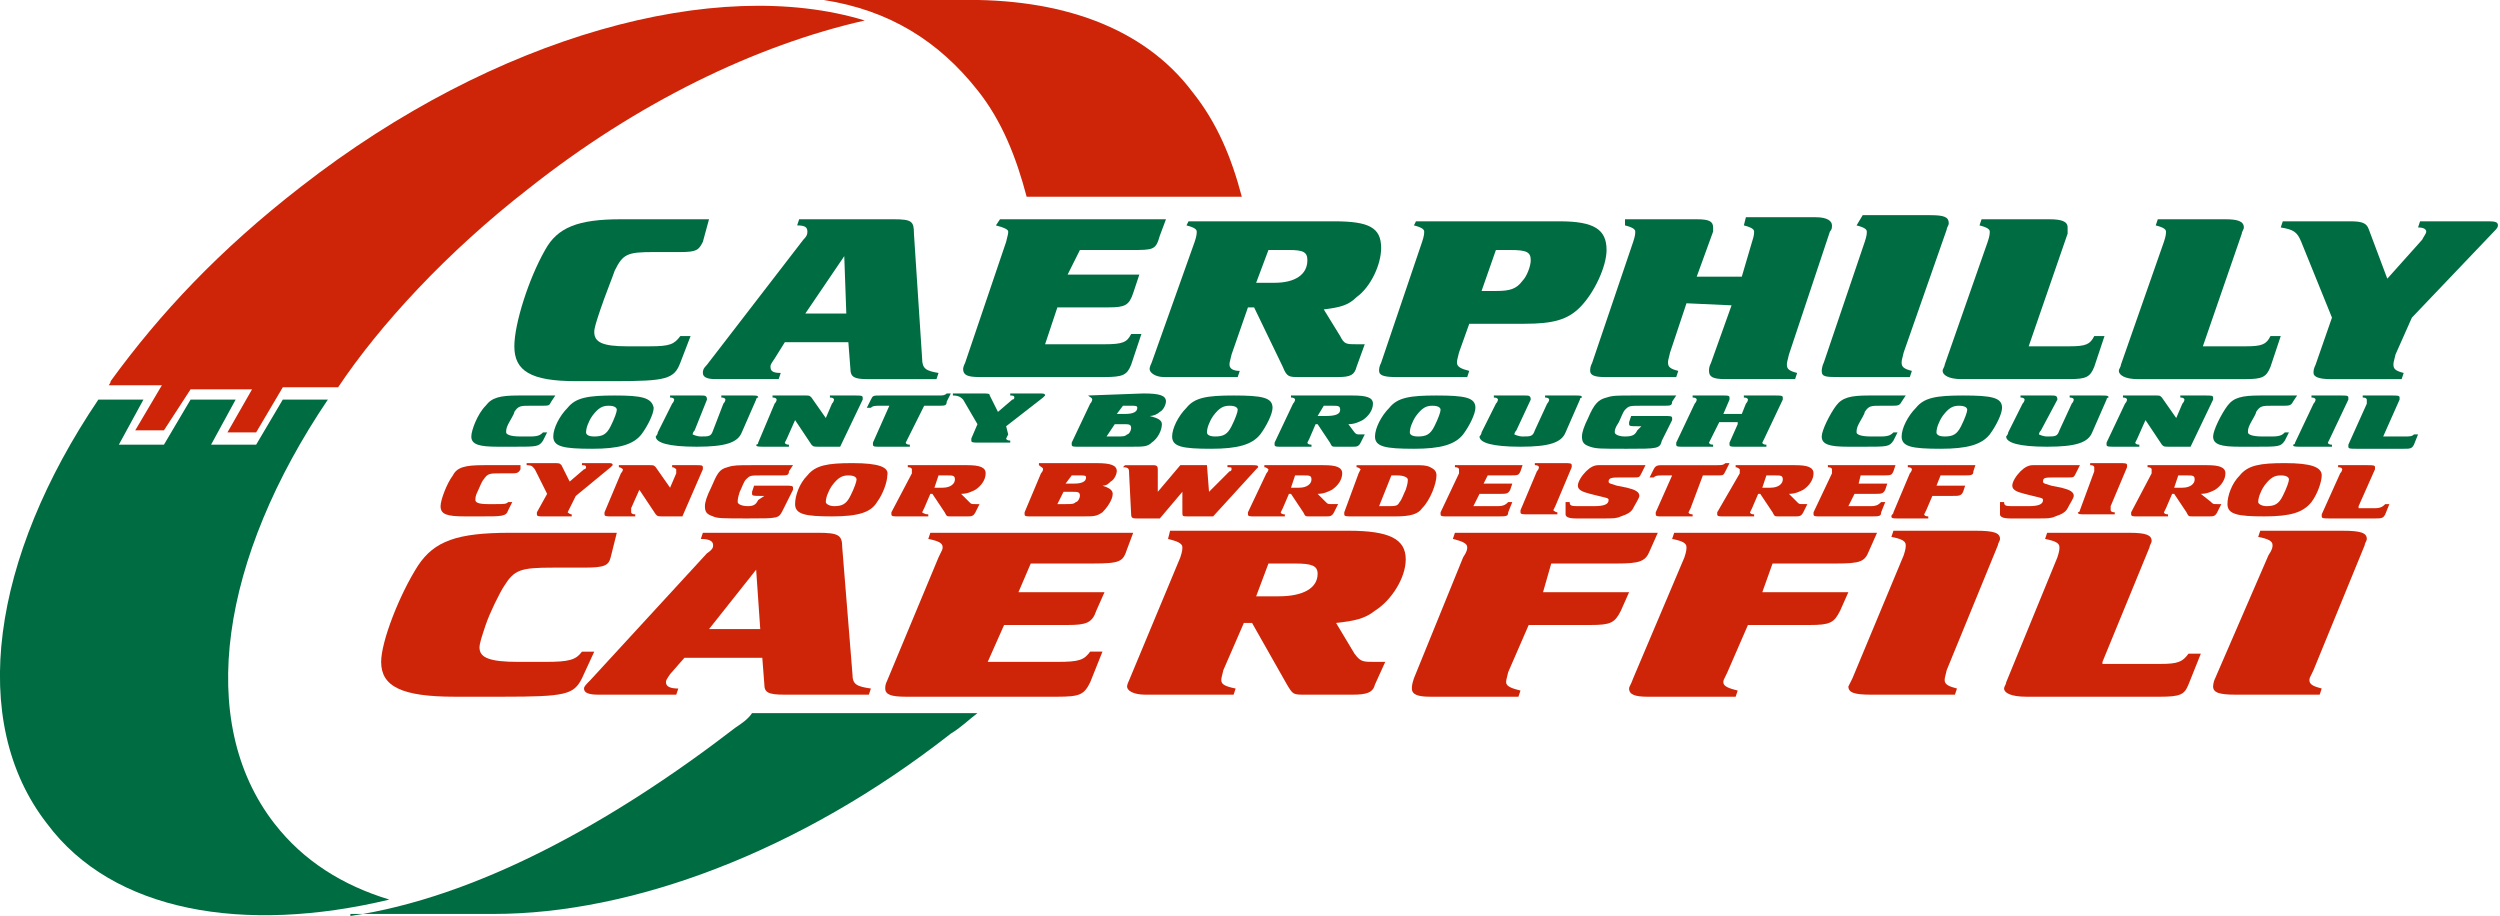
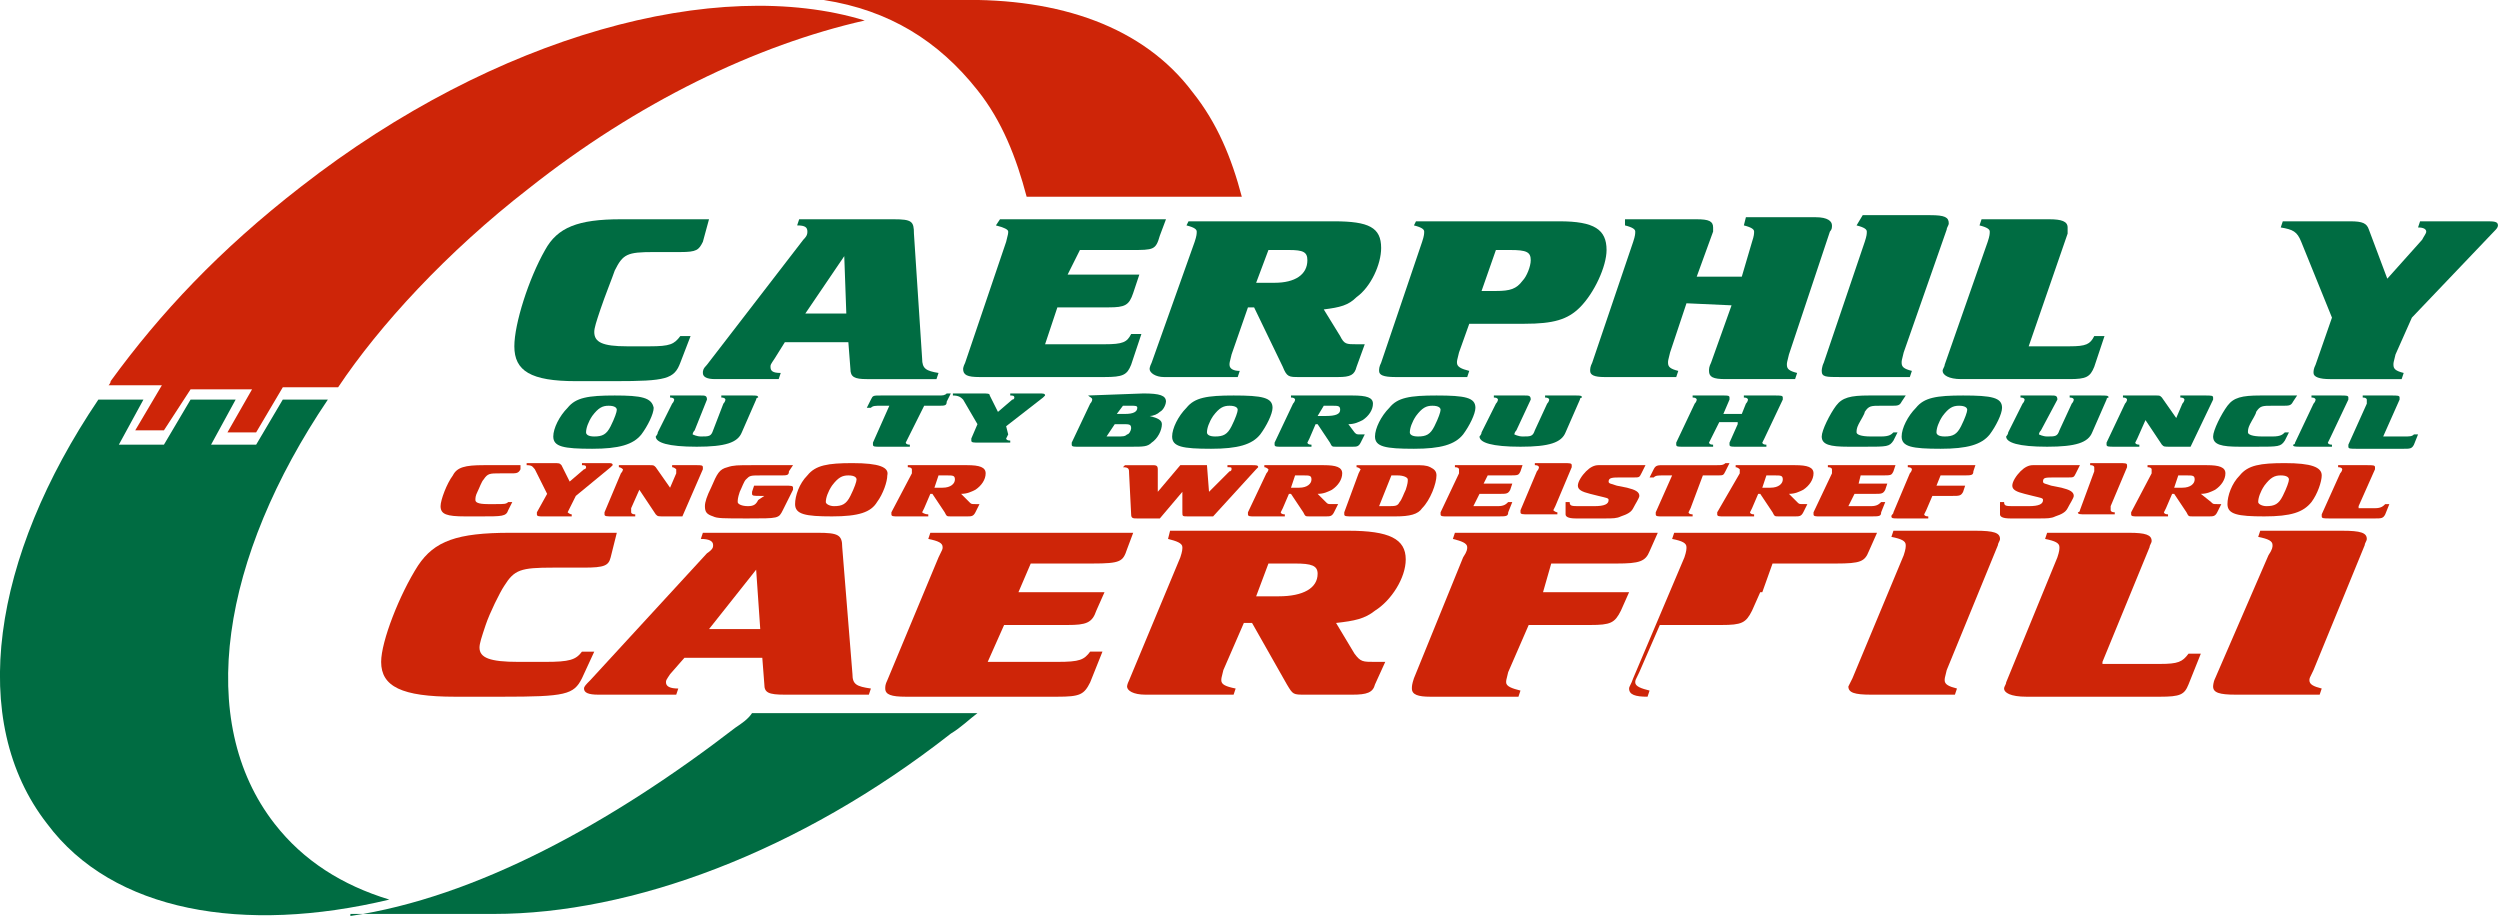
<svg xmlns="http://www.w3.org/2000/svg" version="1.1" id="Layer_1" x="0px" y="0px" viewBox="0 0 122 44.7" style="enable-background:new 0 0 122 44.7;" xml:space="preserve">
  <style type="text/css">
	.st0{fill:#CE2508;}
	.st1{fill:#006C42;}
</style>
  <path class="st0" d="M6.6,21l1.3-2.2H5.3c0,0,0.1-0.1,0.1-0.2c2.4-3.3,5.3-6.4,9.3-9.5C24.2,1.7,35-1.2,42.2,1  c-5.3,1.2-11.1,4-16.4,8.2c-4,3.1-7.3,6.7-9.3,9.7h-2.7l-1.3,2.2h-1.4l1.2-2.1h-3L8,21H6.6" />
  <path class="st1" d="M4.8,19.5H7l-1.2,2.2H8l1.3-2.2h2.2l-1.2,2.2h2.2l1.3-2.2H16c-5.2,7.7-6.5,15.7-2.6,20.7c1.4,1.8,3.3,3,5.6,3.7  c-7.1,1.7-13.5,0.6-16.7-3.7C-1.6,35.2-0.4,27.2,4.8,19.5" />
-   <path class="st1" d="M27.1,19.3h-1.8c-0.9,0-1.3,0.1-1.6,0.5C23.3,20.2,23,21,23,21.3c0,0.4,0.4,0.5,1.3,0.5c0.4,0,0.6,0,0.8,0  c1.1,0,1.2,0,1.4-0.3l0.2-0.4h-0.2c-0.1,0.1-0.2,0.2-0.6,0.2h-0.5c-0.5,0-0.7-0.1-0.7-0.2s0-0.2,0.1-0.4c0.1-0.2,0.3-0.5,0.3-0.6  c0.2-0.3,0.3-0.3,0.8-0.3h0.5c0.4,0,0.4,0,0.5-0.2L27.1,19.3" />
  <path class="st1" d="M29.7,19.8c0.3,0,0.4,0.1,0.4,0.2s-0.1,0.4-0.3,0.8c-0.2,0.4-0.4,0.5-0.8,0.5c-0.3,0-0.4-0.1-0.4-0.2  c0-0.2,0.1-0.5,0.3-0.8C29.2,19.9,29.4,19.8,29.7,19.8 M30,19.3c-1.3,0-1.9,0.1-2.3,0.6c-0.4,0.4-0.7,1-0.7,1.4  c0,0.5,0.5,0.6,1.9,0.6c1.3,0,2-0.2,2.4-0.7c0.3-0.4,0.6-1,0.6-1.3C31.8,19.4,31.3,19.3,30,19.3" />
  <path class="st1" d="M34.5,19.5C34.5,19.5,34.5,19.4,34.5,19.5c0-0.2-0.1-0.2-0.3-0.2h-1.5v0.1c0.2,0,0.2,0.1,0.2,0.1s0,0.1-0.1,0.2  l-0.7,1.4c0,0.1-0.1,0.2-0.1,0.2c0,0.3,0.6,0.5,2,0.5s2-0.2,2.2-0.7l0.7-1.6c0-0.1,0.1-0.1,0.1-0.1c0-0.1-0.1-0.1-0.3-0.1h-1.5v0.1  c0.2,0,0.2,0.1,0.2,0.1s0,0.1-0.1,0.2L34.8,21c-0.1,0.3-0.2,0.3-0.6,0.3c-0.2,0-0.4-0.1-0.4-0.1s0-0.1,0.1-0.2L34.5,19.5" />
-   <path class="st1" d="M41,21.8l1.1-2.3v-0.1c0-0.1-0.1-0.1-0.4-0.1h-1.2v0.1c0.2,0,0.2,0.1,0.2,0.1s0,0.1-0.1,0.2l-0.3,0.7l-0.7-1  c-0.1-0.1-0.1-0.1-0.3-0.1h-1.6v0.1c0.2,0,0.2,0.1,0.2,0.1s0,0.1-0.1,0.2L37,21.6c0,0.1-0.1,0.1-0.1,0.1c0,0.1,0.1,0.1,0.4,0.1h1.2  v-0.1c-0.2,0-0.2-0.1-0.2-0.1s0,0,0.1-0.2l0.4-0.9l0.8,1.2c0.1,0.1,0.1,0.1,0.4,0.1L41,21.8" />
  <path class="st1" d="M45.1,19.8h0.7c0.3,0,0.4,0,0.4-0.2l0.2-0.4h-0.2c-0.1,0.1-0.2,0.1-0.4,0.1H43c-0.4,0-0.4,0-0.5,0.2l-0.2,0.4  h0.2c0.1-0.1,0.2-0.1,0.5-0.1h0.4l-0.8,1.8c0,0.1,0,0.1,0,0.1c0,0.1,0.1,0.1,0.3,0.1h1.5v-0.1c-0.2,0-0.2-0.1-0.2-0.1s0,0,0.1-0.2  L45.1,19.8" />
  <path class="st1" d="M49.1,20.8l1.8-1.4l0.1-0.1c0-0.1-0.1-0.1-0.3-0.1h-1.4v0.1c0.1,0,0.2,0,0.2,0.1c0,0,0,0.1-0.1,0.1l-0.7,0.6  l-0.4-0.8c0-0.1-0.1-0.1-0.4-0.1h-1.4v0.1c0.3,0,0.4,0.1,0.5,0.2l0.7,1.2l-0.3,0.7c0,0.1,0,0.1,0,0.1c0,0.1,0.1,0.1,0.4,0.1h1.5  v-0.1c-0.2,0-0.2-0.1-0.2-0.1s0,0,0.1-0.2L49.1,20.8" />
  <path class="st1" d="M54.4,20.7h0.4c0.3,0,0.4,0,0.4,0.2c0,0.1-0.1,0.3-0.2,0.3c-0.1,0.1-0.2,0.1-0.5,0.1H54L54.4,20.7 M54.8,19.8  h0.4c0.2,0,0.3,0,0.3,0.1c0,0.2-0.2,0.3-0.6,0.3h-0.4L54.8,19.8 M53.1,19.3L53.1,19.3c0.1,0.1,0.2,0.1,0.2,0.2c0,0,0,0.1-0.1,0.2  l-0.9,1.9v0.1c0,0.1,0.1,0.1,0.3,0.1h2.6c0.6,0,0.8,0,1-0.2c0.3-0.2,0.5-0.6,0.5-0.9c0-0.2-0.2-0.3-0.6-0.4c0.2,0,0.4-0.1,0.5-0.2  c0.2-0.1,0.3-0.4,0.3-0.5c0-0.3-0.3-0.4-1.1-0.4L53.1,19.3" />
  <path class="st1" d="M60,19.8c0.3,0,0.4,0.1,0.4,0.2s-0.1,0.4-0.3,0.8s-0.4,0.5-0.8,0.5c-0.3,0-0.4-0.1-0.4-0.2  c0-0.2,0.1-0.5,0.3-0.8C59.5,19.9,59.7,19.8,60,19.8 M60.2,19.3c-1.3,0-1.9,0.1-2.3,0.6c-0.4,0.4-0.7,1-0.7,1.4  c0,0.5,0.5,0.6,1.9,0.6c1.3,0,2-0.2,2.4-0.7c0.3-0.4,0.6-1,0.6-1.3C62.1,19.4,61.6,19.3,60.2,19.3" />
  <path class="st1" d="M64.6,19.8H65c0.3,0,0.4,0,0.4,0.2s-0.2,0.3-0.7,0.3h-0.4L64.6,19.8 M65.8,20.7c0.3,0,0.5-0.1,0.7-0.2  c0.3-0.2,0.5-0.5,0.5-0.8s-0.3-0.4-1-0.4h-3v0.1c0.2,0,0.2,0.1,0.2,0.1s0,0.1-0.1,0.2l-0.9,1.9v0.1c0,0.1,0.1,0.1,0.3,0.1H64v-0.1  c-0.2,0-0.2-0.1-0.2-0.1s0,0,0.1-0.2l0.3-0.7h0.1l0.6,0.9c0.1,0.2,0.1,0.2,0.3,0.2H66c0.2,0,0.3,0,0.4-0.2l0.2-0.4h-0.2  c-0.2,0-0.2,0-0.3-0.1L65.8,20.7" />
  <path class="st1" d="M69.9,19.8c0.3,0,0.4,0.1,0.4,0.2s-0.1,0.4-0.3,0.8c-0.2,0.4-0.4,0.5-0.8,0.5c-0.3,0-0.4-0.1-0.4-0.2  c0-0.2,0.1-0.5,0.3-0.8C69.4,19.9,69.6,19.8,69.9,19.8 M70.1,19.3c-1.3,0-1.9,0.1-2.3,0.6c-0.4,0.4-0.7,1-0.7,1.4  c0,0.5,0.5,0.6,1.9,0.6c1.3,0,2-0.2,2.4-0.7c0.3-0.4,0.6-1,0.6-1.3C72,19.4,71.5,19.3,70.1,19.3" />
  <path class="st1" d="M74.7,19.5C74.7,19.5,74.7,19.4,74.7,19.5c0-0.2-0.1-0.2-0.3-0.2h-1.5v0.1c0.2,0,0.2,0.1,0.2,0.1s0,0.1-0.1,0.2  l-0.7,1.4c0,0.1-0.1,0.2-0.1,0.2c0,0.3,0.6,0.5,2,0.5s2-0.2,2.2-0.7l0.7-1.6c0-0.1,0.1-0.1,0.1-0.1c0-0.1-0.1-0.1-0.3-0.1h-1.5v0.1  c0.2,0,0.2,0.1,0.2,0.1s0,0.1-0.1,0.2L74.9,21c-0.1,0.3-0.2,0.3-0.6,0.3c-0.2,0-0.4-0.1-0.4-0.1s0-0.1,0.1-0.2L74.7,19.5" />
-   <path class="st1" d="M81.8,19.3h-2.1c-0.8,0-1,0-1.3,0.1c-0.4,0.1-0.6,0.3-0.9,1c-0.2,0.4-0.3,0.7-0.3,0.9c0,0.3,0.1,0.4,0.4,0.5  s0.5,0.1,1.8,0.1c1.5,0,1.6,0,1.7-0.4l0.5-1v-0.1c0-0.1-0.1-0.1-0.4-0.1h-1.6l-0.1,0.3v0.1c0,0.1,0.1,0.1,0.4,0.1h0.2L79.9,21  c-0.1,0.2-0.2,0.3-0.6,0.3c-0.3,0-0.5-0.1-0.5-0.2s0-0.2,0.2-0.5c0.1-0.2,0.2-0.5,0.3-0.6c0.2-0.2,0.2-0.2,0.9-0.2h1  c0.3,0,0.4,0,0.4-0.2L81.8,19.3" />
  <path class="st1" d="M84.8,20.7l-0.4,0.9c0,0.1,0,0.1,0,0.1c0,0.1,0.1,0.1,0.3,0.1h1.5v-0.1c-0.2,0-0.2-0.1-0.2-0.1s0,0,0.1-0.2  l0.9-1.9v-0.1c0-0.1-0.1-0.1-0.4-0.1h-1.5v0.1c0.2,0,0.2,0.1,0.2,0.1s0,0.1-0.1,0.2L85,20.2h-0.9l0.3-0.7v-0.1  c0-0.1-0.1-0.1-0.3-0.1h-1.5v0.1c0.2,0,0.2,0.1,0.2,0.1s0,0.1-0.1,0.2l-0.9,1.9c0,0.1,0,0.1,0,0.1c0,0.1,0.1,0.1,0.3,0.1h1.5v-0.1  c-0.2,0-0.2-0.1-0.2-0.1s0,0,0.1-0.2l0.4-0.8h0.9" />
  <path class="st1" d="M93,19.3h-1.8c-0.9,0-1.3,0.1-1.6,0.5c-0.3,0.4-0.7,1.2-0.7,1.5c0,0.4,0.4,0.5,1.3,0.5c0.4,0,0.6,0,0.8,0  c1.1,0,1.2,0,1.4-0.3l0.2-0.4h-0.2c-0.1,0.1-0.2,0.2-0.6,0.2h-0.5c-0.5,0-0.7-0.1-0.7-0.2s0-0.2,0.1-0.4c0.1-0.2,0.3-0.5,0.3-0.6  c0.2-0.3,0.3-0.3,0.8-0.3h0.5c0.3,0,0.4,0,0.5-0.2L93,19.3" />
  <path class="st1" d="M95.6,19.8c0.3,0,0.4,0.1,0.4,0.2s-0.1,0.4-0.3,0.8c-0.2,0.4-0.4,0.5-0.8,0.5c-0.3,0-0.4-0.1-0.4-0.2  c0-0.2,0.1-0.5,0.3-0.8C95.1,19.9,95.3,19.8,95.6,19.8 M95.8,19.3c-1.3,0-1.9,0.1-2.3,0.6c-0.4,0.4-0.7,1-0.7,1.4  c0,0.5,0.5,0.6,1.9,0.6c1.3,0,2-0.2,2.4-0.7c0.3-0.4,0.6-1,0.6-1.3C97.7,19.4,97.2,19.3,95.8,19.3" />
  <path class="st1" d="M100.4,19.5C100.4,19.5,100.4,19.4,100.4,19.5c0-0.2-0.1-0.2-0.3-0.2h-1.5v0.1c0.2,0,0.2,0.1,0.2,0.1  s0,0.1-0.1,0.2L98,21.1c0,0.1-0.1,0.2-0.1,0.2c0,0.3,0.6,0.5,2,0.5s2-0.2,2.2-0.7l0.7-1.6c0-0.1,0.1-0.1,0.1-0.1  c0-0.1-0.1-0.1-0.4-0.1H101v0.1c0.2,0,0.2,0.1,0.2,0.1s0,0.1-0.1,0.2l-0.6,1.3c-0.1,0.3-0.2,0.3-0.6,0.3c-0.2,0-0.4-0.1-0.4-0.1  s0-0.1,0.1-0.2L100.4,19.5" />
  <path class="st1" d="M106.9,21.8l1.1-2.3v-0.1c0-0.1-0.1-0.1-0.4-0.1h-1.2v0.1c0.2,0,0.2,0.1,0.2,0.1s0,0.1-0.1,0.2l-0.3,0.7l-0.7-1  c-0.1-0.1-0.1-0.1-0.3-0.1h-1.6v0.1c0.2,0,0.2,0.1,0.2,0.1s0,0.1-0.1,0.2l-0.9,1.9c0,0.1,0,0.1,0,0.1c0,0.1,0.1,0.1,0.4,0.1h1.2  v-0.1c-0.2,0-0.2-0.1-0.2-0.1s0,0,0.1-0.2l0.4-0.9l0.8,1.2c0.1,0.1,0.1,0.1,0.4,0.1L106.9,21.8" />
  <path class="st1" d="M112.1,19.3h-1.8c-0.9,0-1.3,0.1-1.6,0.5c-0.3,0.4-0.7,1.2-0.7,1.5c0,0.4,0.4,0.5,1.3,0.5c0.4,0,0.6,0,0.8,0  c1.1,0,1.2,0,1.4-0.3l0.2-0.4h-0.2c-0.1,0.1-0.2,0.2-0.6,0.2h-0.5c-0.5,0-0.7-0.1-0.7-0.2s0-0.2,0.1-0.4c0.1-0.2,0.3-0.5,0.3-0.6  c0.2-0.3,0.3-0.3,0.8-0.3h0.5c0.3,0,0.4,0,0.5-0.2L112.1,19.3" />
  <path class="st1" d="M112,21.6c0,0.1-0.1,0.1-0.1,0.1c0,0.1,0.1,0.1,0.4,0.1h1.5v-0.1c-0.2,0-0.2-0.1-0.2-0.1s0,0,0.1-0.2l0.9-1.9  v-0.1c0-0.1-0.1-0.1-0.4-0.1h-1.4v0.1c0.2,0,0.2,0.1,0.2,0.1s0,0.1-0.1,0.2L112,21.6" />
  <path class="st1" d="M116.3,21.3l0.8-1.8v-0.1c0-0.1-0.1-0.1-0.4-0.1h-1.4v0.1c0.2,0,0.2,0.1,0.2,0.1s0,0.1,0,0.2l-0.9,2v0.1  c0,0.1,0.1,0.1,0.4,0.1h2.3c0.3,0,0.4,0,0.5-0.2l0.2-0.5h-0.2c-0.1,0.1-0.2,0.1-0.5,0.1L116.3,21.3" />
  <path class="st1" d="M34.6,10.7h-4.3c-2.1,0-3.1,0.4-3.7,1.5c-0.8,1.4-1.5,3.6-1.5,4.7c0,1.2,0.8,1.7,3,1.7c0.8,0,1.4,0,1.9,0  c2.5,0,2.9-0.1,3.2-0.9l0.5-1.3h-0.5c-0.3,0.4-0.5,0.5-1.5,0.5h-1.1c-1.2,0-1.6-0.2-1.6-0.7c0-0.2,0.1-0.5,0.3-1.1  c0.2-0.6,0.6-1.6,0.7-1.9c0.4-0.8,0.6-0.9,1.9-0.9h1.3c0.8,0,0.9-0.1,1.1-0.5L34.6,10.7" />
  <path class="st1" d="M41.3,15.3h-2l1.9-2.8L41.3,15.3 M41.4,16.7l0.1,1.3c0,0.4,0.2,0.5,0.8,0.5h3.4l0.1-0.3  C45.2,18.1,45,18,45,17.5l-0.4-6.1c0-0.6-0.1-0.7-1-0.7H39L38.9,11c0.4,0,0.5,0.1,0.5,0.3c0,0.1,0,0.2-0.2,0.4l-4.7,6.1  c-0.2,0.2-0.2,0.3-0.2,0.4c0,0.2,0.2,0.3,0.6,0.3H38l0.1-0.3c-0.4,0-0.5-0.1-0.5-0.3c0-0.1,0-0.1,0.2-0.4l0.5-0.8H41.4" />
  <path class="st1" d="M52.7,12.2h2.5c1.1,0,1.2,0,1.4-0.7l0.3-0.8h-8.1L48.6,11c0.4,0.1,0.6,0.2,0.6,0.3s0,0.1-0.1,0.5l-2,5.9  C47,17.9,47,18,47,18c0,0.3,0.2,0.4,0.8,0.4h6.1c0.9,0,1.1-0.1,1.3-0.6l0.5-1.5h-0.5c-0.2,0.4-0.4,0.5-1.3,0.5H51l0.6-1.8h2.5  c0.8,0,1-0.1,1.2-0.7l0.3-0.9h-3.5L52.7,12.2" />
  <path class="st1" d="M61.9,12.2h1c0.7,0,0.9,0.1,0.9,0.5c0,0.7-0.6,1.1-1.6,1.1h-0.9L61.9,12.2 M64.6,15.1c0.8-0.1,1.2-0.2,1.6-0.6  c0.7-0.5,1.2-1.6,1.2-2.4c0-1-0.6-1.3-2.3-1.3H58L57.9,11c0.4,0.1,0.5,0.2,0.5,0.3s0,0.2-0.1,0.5l-2.1,5.9c-0.1,0.2-0.1,0.3-0.1,0.3  c0,0.2,0.3,0.4,0.7,0.4h3.6l0.1-0.3c-0.3,0-0.5-0.1-0.5-0.3c0-0.1,0-0.1,0.1-0.5l0.8-2.3h0.3l1.4,2.9c0.2,0.5,0.3,0.5,0.8,0.5h1.9  c0.6,0,0.8-0.1,0.9-0.5l0.4-1.1h-0.4c-0.5,0-0.6,0-0.8-0.4L64.6,15.1" />
  <path class="st1" d="M72.3,14.2l0.7-2h0.7c0.8,0,1,0.1,1,0.5c0,0.3-0.2,0.8-0.4,1c-0.3,0.4-0.6,0.5-1.3,0.5H72.3 M71.7,15.8h2.7  c1.4,0,2.1-0.2,2.7-0.8c0.7-0.7,1.3-2,1.3-2.8c0-1-0.6-1.4-2.3-1.4h-7L69,11c0.4,0.1,0.5,0.2,0.5,0.3s0,0.2-0.1,0.5l-2,5.9  c-0.1,0.2-0.1,0.3-0.1,0.4c0,0.2,0.2,0.3,0.8,0.3h3.5l0.1-0.3c-0.4-0.1-0.6-0.2-0.6-0.4c0-0.1,0-0.1,0.1-0.5L71.7,15.8" />
  <path class="st1" d="M84.5,14.9l-1,2.8c-0.1,0.2-0.1,0.3-0.1,0.4c0,0.3,0.2,0.4,0.8,0.4h3.4l0.1-0.3c-0.4-0.1-0.5-0.2-0.5-0.4  c0-0.1,0-0.1,0.1-0.5l2-6c0.1-0.1,0.1-0.2,0.1-0.3c0-0.2-0.2-0.4-0.8-0.4h-3.4L85.1,11c0.4,0.1,0.5,0.2,0.5,0.3s0,0.2-0.1,0.5  L85,13.5h-2.2l0.8-2.2c0-0.1,0-0.2,0-0.2c0-0.3-0.2-0.4-0.8-0.4h-3.5V11c0.4,0.1,0.5,0.2,0.5,0.3s0,0.2-0.1,0.5l-2,5.9  c-0.1,0.2-0.1,0.3-0.1,0.4c0,0.2,0.2,0.3,0.7,0.3h3.5l0.1-0.3c-0.4-0.1-0.5-0.2-0.5-0.4c0-0.1,0-0.1,0.1-0.5l0.8-2.4L84.5,14.9" />
  <path class="st1" d="M89,17.7c-0.1,0.2-0.1,0.4-0.1,0.4c0,0.3,0.2,0.3,0.9,0.3h3.4l0.1-0.3c-0.4-0.1-0.5-0.2-0.5-0.4  c0-0.1,0-0.1,0.1-0.5l2.1-6c0-0.1,0.1-0.2,0.1-0.3c0-0.3-0.2-0.4-0.9-0.4h-3.3L90.6,11c0.4,0.1,0.5,0.2,0.5,0.3s0,0.2-0.1,0.5  L89,17.7" />
  <path class="st1" d="M99,16.9l1.9-5.5c0-0.1,0-0.2,0-0.3c0-0.3-0.3-0.4-0.9-0.4h-3.3L96.6,11c0.4,0.1,0.5,0.2,0.5,0.3s0,0.2-0.1,0.5  l-2.1,6c0,0.1-0.1,0.2-0.1,0.3c0,0.2,0.3,0.4,0.9,0.4h5.3c0.8,0,1-0.1,1.2-0.6l0.5-1.5h-0.5c-0.2,0.4-0.4,0.5-1.2,0.5L99,16.9" />
-   <path class="st1" d="M107.5,16.9l1.9-5.5c0-0.1,0.1-0.2,0.1-0.3c0-0.3-0.3-0.4-0.9-0.4h-3.3l-0.1,0.3c0.4,0.1,0.5,0.2,0.5,0.3  s0,0.2-0.1,0.5l-2.1,6c0,0.1-0.1,0.2-0.1,0.3c0,0.2,0.3,0.4,0.9,0.4h5.3c0.8,0,1-0.1,1.2-0.6l0.5-1.5h-0.5c-0.2,0.4-0.4,0.5-1.2,0.5  L107.5,16.9" />
  <path class="st1" d="M117.7,15.5l4.1-4.3c0.1-0.1,0.1-0.2,0.1-0.2c0-0.2-0.2-0.2-0.6-0.2h-3.2l-0.1,0.3c0.3,0,0.4,0.1,0.4,0.2  c0,0.1-0.1,0.2-0.2,0.4l-1.7,1.9l-0.9-2.4c-0.1-0.3-0.3-0.4-0.9-0.4h-3.3l-0.1,0.3c0.6,0.1,0.8,0.2,1,0.7l1.5,3.7l-0.8,2.3  c-0.1,0.2-0.1,0.3-0.1,0.4c0,0.2,0.3,0.3,0.8,0.3h3.5l0.1-0.3c-0.4-0.1-0.5-0.2-0.5-0.4c0-0.1,0-0.1,0.1-0.5L117.7,15.5" />
  <path class="st0" d="M25.4,22.7h-1.8c-0.9,0-1.3,0.1-1.5,0.5c-0.3,0.4-0.6,1.2-0.6,1.5c0,0.4,0.3,0.5,1.2,0.5c0.3,0,0.6,0,0.8,0  c1,0,1.2,0,1.3-0.3l0.2-0.4h-0.2c-0.1,0.1-0.2,0.1-0.6,0.1h-0.4c-0.5,0-0.6-0.1-0.6-0.2s0-0.2,0.1-0.4c0.1-0.2,0.2-0.5,0.3-0.6  c0.2-0.3,0.3-0.3,0.8-0.3h0.5c0.3,0,0.4,0,0.5-0.2L25.4,22.7" />
  <path class="st0" d="M28.1,24.2l1.7-1.4l0.1-0.1c0-0.1-0.1-0.1-0.2-0.1h-1.3v0.1c0.1,0,0.2,0,0.2,0.1c0,0,0,0.1-0.1,0.1l-0.7,0.6  l-0.4-0.8c-0.1-0.1-0.1-0.1-0.4-0.1h-1.3v0.1c0.3,0,0.3,0.1,0.4,0.2l0.6,1.2L26.2,25c0,0.1,0,0.1,0,0.1c0,0.1,0.1,0.1,0.3,0.1h1.4  v-0.1c-0.1,0-0.2-0.1-0.2-0.1s0,0,0.1-0.2L28.1,24.2" />
  <path class="st0" d="M33.3,25.2l1-2.3v-0.1c0-0.1-0.1-0.1-0.3-0.1h-1.2v0.1c0.1,0,0.2,0.1,0.2,0.1s0,0.1,0,0.2l-0.3,0.7l-0.7-1  c-0.1-0.1-0.1-0.1-0.3-0.1h-1.5v0.1c0.1,0,0.2,0.1,0.2,0.1s0,0.1-0.1,0.2L29.5,25c0,0.1,0,0.1,0,0.1c0,0.1,0.1,0.1,0.4,0.1H31v-0.1  c-0.2,0-0.2-0.1-0.2-0.1s0,0,0-0.2l0.4-0.9l0.8,1.2c0.1,0.1,0.1,0.1,0.4,0.1L33.3,25.2" />
  <path class="st0" d="M38.7,22.7h-2c-0.7,0-0.9,0-1.2,0.1c-0.4,0.1-0.5,0.3-0.8,1c-0.2,0.4-0.3,0.7-0.3,0.9c0,0.3,0.1,0.4,0.4,0.5  c0.2,0.1,0.5,0.1,1.7,0.1c1.5,0,1.5,0,1.7-0.4l0.5-1v-0.1c0-0.1-0.1-0.1-0.4-0.1h-1.5L36.7,24v0.1c0,0.1,0.1,0.1,0.4,0.1h0.2  L37,24.4c-0.1,0.2-0.2,0.3-0.5,0.3S36,24.6,36,24.5s0-0.2,0.1-0.5c0.1-0.2,0.2-0.5,0.3-0.6c0.2-0.2,0.2-0.2,0.8-0.2h0.9  c0.3,0,0.4,0,0.4-0.2L38.7,22.7" />
  <path class="st0" d="M41.4,23.2c0.3,0,0.4,0.1,0.4,0.2s-0.1,0.4-0.3,0.8s-0.4,0.5-0.8,0.5c-0.2,0-0.4-0.1-0.4-0.2  c0-0.2,0.1-0.5,0.3-0.8C40.9,23.3,41.1,23.2,41.4,23.2 M41.6,22.6c-1.2,0-1.8,0.1-2.2,0.6c-0.4,0.4-0.6,1-0.6,1.4  c0,0.5,0.5,0.6,1.8,0.6s1.9-0.2,2.2-0.7c0.3-0.4,0.5-1,0.5-1.3C43.4,22.8,42.9,22.6,41.6,22.6" />
  <path class="st0" d="M45.8,23.2h0.4c0.3,0,0.4,0,0.4,0.2s-0.2,0.4-0.6,0.4h-0.4L45.8,23.2 M46.9,24.1c0.3,0,0.5-0.1,0.7-0.2  c0.3-0.2,0.5-0.5,0.5-0.8s-0.3-0.4-0.9-0.4h-2.9v0.1c0.2,0,0.2,0.1,0.2,0.1s0,0.1,0,0.2l-1,1.9c0,0.1,0,0.1,0,0.1  c0,0.1,0.1,0.1,0.3,0.1h1.5v-0.1C45.1,25.1,45,25,45,25s0,0,0.1-0.2l0.3-0.7h0.1l0.6,0.9c0.1,0.2,0.1,0.2,0.3,0.2h0.8  c0.2,0,0.3,0,0.4-0.2l0.2-0.4h-0.2c-0.2,0-0.2,0-0.3-0.1L46.9,24.1" />
-   <path class="st0" d="M51.9,24h0.4c0.3,0,0.4,0,0.4,0.2c0,0.1-0.1,0.3-0.2,0.3c-0.1,0.1-0.2,0.1-0.5,0.1h-0.4L51.9,24 M52.3,23.2h0.4  c0.2,0,0.3,0,0.3,0.1c0,0.2-0.2,0.3-0.6,0.3H52L52.3,23.2 M50.7,22.7L50.7,22.7c0.1,0.1,0.2,0.1,0.2,0.2c0,0,0,0.1-0.1,0.2L50,25  v0.1c0,0.1,0.1,0.1,0.3,0.1h2.5c0.6,0,0.7,0,1-0.2c0.2-0.2,0.5-0.6,0.5-0.9c0-0.2-0.2-0.3-0.5-0.4c0.2,0,0.3-0.1,0.4-0.2  c0.2-0.1,0.3-0.4,0.3-0.5c0-0.3-0.3-0.4-1-0.4h-2.8" />
  <path class="st0" d="M59.2,25.2l2.1-2.3c0.1-0.1,0.1-0.1,0.1-0.1c0-0.1-0.1-0.1-0.3-0.1h-1.2v0.1c0.2,0,0.2,0,0.2,0.1  c0,0,0,0.1-0.1,0.1l-1,1l-0.1-1.3h-1.3L56.5,24v-1.1c0-0.2-0.1-0.2-0.3-0.2h-1.3l-0.1,0.1c0.3,0,0.3,0.1,0.3,0.3l0.1,2  c0,0.2,0.1,0.2,0.3,0.2h1.1l1.1-1.3v1c0,0.2,0,0.2,0.3,0.2H59.2" />
  <path class="st0" d="M63.2,23.2h0.4c0.3,0,0.4,0,0.4,0.2s-0.2,0.4-0.6,0.4H63L63.2,23.2 M64.3,24.1c0.3,0,0.5-0.1,0.7-0.2  c0.3-0.2,0.5-0.5,0.5-0.8s-0.3-0.4-0.9-0.4h-2.9v0.1c0.1,0,0.2,0.1,0.2,0.1s0,0.1-0.1,0.2L60.9,25c0,0.1,0,0.1,0,0.1  c0,0.1,0.1,0.1,0.3,0.1h1.5v-0.1c-0.2,0-0.2-0.1-0.2-0.1s0,0,0.1-0.2l0.3-0.7H63l0.6,0.9c0.1,0.2,0.1,0.2,0.3,0.2h0.8  c0.2,0,0.3,0,0.4-0.2l0.2-0.4H65c-0.2,0-0.2,0-0.3-0.1L64.3,24.1" />
  <path class="st0" d="M67.9,23.2h0.3c0.3,0,0.5,0.1,0.5,0.2s0,0.2-0.1,0.5c-0.1,0.2-0.2,0.5-0.3,0.6c-0.1,0.2-0.2,0.2-0.6,0.2h-0.4  L67.9,23.2 M68.1,25.2c0.7,0,1.1-0.1,1.3-0.4c0.4-0.4,0.7-1.2,0.7-1.6c0-0.2-0.1-0.3-0.3-0.4c-0.2-0.1-0.4-0.1-0.8-0.1h-2.8v0.1  c0.1,0,0.2,0.1,0.2,0.1s0,0-0.1,0.2L65.6,25c0,0.1,0,0.1,0,0.1c0,0.1,0.1,0.1,0.4,0.1H68.1" />
  <path class="st0" d="M72.6,23.2h1c0.5,0,0.5,0,0.6-0.2l0.1-0.3H71v0.1c0.2,0,0.2,0.1,0.2,0.1s0,0,0,0.2L70.3,25c0,0.1,0,0.1,0,0.1  c0,0.1,0.1,0.1,0.3,0.1h2.5c0.4,0,0.5,0,0.5-0.2l0.2-0.5h-0.2c-0.1,0.1-0.2,0.2-0.5,0.2h-1.2l0.3-0.6h1c0.3,0,0.4,0,0.5-0.2l0.1-0.3  h-1.4L72.6,23.2" />
  <path class="st0" d="M74.2,24.9c0,0.1,0,0.1,0,0.1c0,0.1,0.1,0.1,0.4,0.1H76V25c-0.1,0-0.2-0.1-0.2-0.1s0,0,0.1-0.2l0.8-1.9v-0.1  c0-0.1-0.1-0.1-0.4-0.1h-1.4v0.1c0.2,0,0.2,0.1,0.2,0.1s0,0.1-0.1,0.2L74.2,24.9" />
  <path class="st0" d="M80.3,22.7h-1.8c-0.3,0-0.4,0-0.5,0c-0.2,0-0.4,0.1-0.6,0.3c-0.2,0.2-0.4,0.5-0.4,0.7s0.2,0.3,0.6,0.4l0.4,0.1  c0.4,0.1,0.5,0.1,0.5,0.2c0,0.2-0.2,0.3-0.7,0.3h-0.7c-0.4,0-0.5,0-0.5-0.2h-0.2l0,0.5v0.1c0,0.1,0.1,0.2,0.5,0.2h1.4  c0.4,0,0.6,0,0.8-0.1c0.3-0.1,0.5-0.2,0.6-0.4c0.1-0.2,0.3-0.5,0.3-0.6c0-0.2-0.2-0.3-0.6-0.4l-0.5-0.1c-0.3-0.1-0.4-0.1-0.4-0.2  c0-0.2,0.2-0.2,0.6-0.2h0.6c0.3,0,0.3,0,0.4-0.2L80.3,22.7" />
  <path class="st0" d="M83.1,23.2h0.7c0.3,0,0.3,0,0.4-0.2l0.2-0.4h-0.2c-0.1,0.1-0.2,0.1-0.4,0.1h-2.6c-0.3,0-0.4,0-0.5,0.2l-0.2,0.4  h0.2c0.1-0.1,0.2-0.1,0.5-0.1h0.4L80.8,25c0,0.1,0,0.1,0,0.1c0,0.1,0.1,0.1,0.3,0.1h1.5v-0.1c-0.2,0-0.2-0.1-0.2-0.1s0,0,0.1-0.2  L83.1,23.2" />
  <path class="st0" d="M86.2,23.2h0.4c0.3,0,0.4,0,0.4,0.2s-0.2,0.4-0.6,0.4H86L86.2,23.2 M87.3,24.1c0.3,0,0.5-0.1,0.7-0.2  c0.3-0.2,0.5-0.5,0.5-0.8s-0.3-0.4-0.9-0.4h-2.9v0.1c0.1,0,0.2,0.1,0.2,0.1s0,0.1,0,0.2L83.8,25c0,0.1,0,0.1,0,0.1  c0,0.1,0.1,0.1,0.3,0.1h1.5v-0.1c-0.2,0-0.2-0.1-0.2-0.1s0,0,0.1-0.2l0.3-0.7h0.1l0.6,0.9c0.1,0.2,0.1,0.2,0.3,0.2h0.8  c0.2,0,0.3,0,0.4-0.2l0.2-0.4H88c-0.2,0-0.2,0-0.3-0.1L87.3,24.1" />
  <path class="st0" d="M90.8,23.2h1c0.5,0,0.5,0,0.6-0.2l0.1-0.3h-3.3v0.1c0.2,0,0.2,0.1,0.2,0.1s0,0,0,0.2L88.5,25c0,0.1,0,0.1,0,0.1  c0,0.1,0.1,0.1,0.3,0.1h2.5c0.4,0,0.5,0,0.5-0.2l0.2-0.5h-0.2c-0.1,0.1-0.2,0.2-0.5,0.2h-1.1l0.3-0.6h1c0.3,0,0.4,0,0.5-0.2l0.1-0.3  h-1.4L90.8,23.2" />
  <path class="st0" d="M94.7,23.2h1.1c0.4,0,0.5,0,0.5-0.2l0.1-0.3h-3.3v0.1c0.2,0,0.2,0.1,0.2,0.1s0,0.1-0.1,0.2L92.4,25  c0,0.1-0.1,0.1-0.1,0.2s0.1,0.1,0.3,0.1h1.5v-0.1c-0.2,0-0.2-0.1-0.2-0.1s0,0,0.1-0.2l0.3-0.7h1c0.3,0,0.4,0,0.5-0.2l0.1-0.3h-1.4  L94.7,23.2" />
  <path class="st0" d="M101.5,22.7h-1.8c-0.3,0-0.4,0-0.5,0c-0.2,0-0.4,0.1-0.6,0.3c-0.2,0.2-0.4,0.5-0.4,0.7s0.2,0.3,0.6,0.4l0.4,0.1  c0.4,0.1,0.5,0.1,0.5,0.2c0,0.2-0.2,0.3-0.7,0.3h-0.7c-0.4,0-0.5,0-0.5-0.2h-0.2l0,0.5v0.1c0,0.1,0.1,0.2,0.5,0.2h1.4  c0.4,0,0.6,0,0.8-0.1c0.3-0.1,0.5-0.2,0.6-0.4c0.1-0.2,0.3-0.5,0.3-0.6c0-0.2-0.2-0.3-0.6-0.4l-0.5-0.1c-0.3-0.1-0.4-0.1-0.4-0.2  c0-0.2,0.1-0.2,0.6-0.2h0.6c0.3,0,0.3,0,0.4-0.2L101.5,22.7" />
  <path class="st0" d="M101.5,24.9c0,0.1-0.1,0.1-0.1,0.1c0,0.1,0.1,0.1,0.4,0.1h1.4V25c-0.2,0-0.2-0.1-0.2-0.1s0,0,0-0.2l0.8-1.9  v-0.1c0-0.1-0.1-0.1-0.4-0.1H102v0.1c0.2,0,0.2,0.1,0.2,0.1s0,0.1,0,0.2L101.5,24.9" />
  <path class="st0" d="M106.3,23.2h0.4c0.3,0,0.4,0,0.4,0.2s-0.2,0.4-0.6,0.4h-0.4L106.3,23.2 M107.4,24.1c0.3,0,0.5-0.1,0.7-0.2  c0.3-0.2,0.5-0.5,0.5-0.8s-0.3-0.4-0.9-0.4h-2.9v0.1c0.2,0,0.2,0.1,0.2,0.1s0,0.1,0,0.2l-1,1.9c0,0.1,0,0.1,0,0.1  c0,0.1,0.1,0.1,0.3,0.1h1.5v-0.1c-0.2,0-0.2-0.1-0.2-0.1s0,0,0.1-0.2l0.3-0.7h0.1l0.6,0.9c0.1,0.2,0.1,0.2,0.3,0.2h0.8  c0.2,0,0.3,0,0.4-0.2l0.2-0.4h-0.2c-0.2,0-0.2,0-0.3-0.1L107.4,24.1" />
  <path class="st0" d="M111.3,23.2c0.3,0,0.4,0.1,0.4,0.2s-0.1,0.4-0.3,0.8c-0.2,0.4-0.4,0.5-0.8,0.5c-0.2,0-0.4-0.1-0.4-0.2  c0-0.2,0.1-0.5,0.3-0.8C110.8,23.3,111,23.2,111.3,23.2 M111.5,22.6c-1.2,0-1.8,0.1-2.2,0.6c-0.4,0.4-0.6,1-0.6,1.4  c0,0.5,0.5,0.6,1.8,0.6s1.9-0.2,2.3-0.7c0.3-0.4,0.5-1,0.5-1.3C113.3,22.8,112.8,22.6,111.5,22.6" />
  <path class="st0" d="M115.1,24.7l0.8-1.8v-0.1c0-0.1-0.1-0.1-0.4-0.1h-1.4v0.1c0.2,0,0.2,0.1,0.2,0.1s0,0.1-0.1,0.2l-0.9,2v0.1  c0,0.1,0.1,0.1,0.4,0.1h2.2c0.3,0,0.4,0,0.5-0.2l0.2-0.5h-0.2c-0.1,0.1-0.2,0.2-0.5,0.2h-0.8" />
  <path class="st0" d="M30.1,26h-5.2c-2.6,0-3.7,0.4-4.5,1.6c-0.9,1.4-1.8,3.7-1.8,4.7c0,1.2,1,1.7,3.6,1.7c1,0,1.7,0,2.3,0  c3.1,0,3.5-0.1,3.9-0.9l0.6-1.3h-0.6c-0.3,0.4-0.6,0.5-1.8,0.5h-1.3c-1.4,0-1.9-0.2-1.9-0.7c0-0.2,0.1-0.5,0.3-1.1  c0.2-0.6,0.7-1.6,0.9-1.9c0.5-0.8,0.8-0.9,2.4-0.9h1.5c1,0,1.2-0.1,1.3-0.5L30.1,26" />
  <path class="st0" d="M37.1,30.7h-2.5l2.3-2.9L37.1,30.7 M37.2,32.1l0.1,1.3c0,0.4,0.2,0.5,1,0.5h4.1l0.1-0.3  c-0.7-0.1-0.9-0.2-0.9-0.7l-0.5-6.2c0-0.6-0.2-0.7-1.2-0.7h-5.6l-0.1,0.3c0.4,0,0.6,0.1,0.6,0.3c0,0.1,0,0.2-0.3,0.4l-5.7,6.2  c-0.2,0.2-0.3,0.3-0.3,0.4c0,0.2,0.2,0.3,0.7,0.3H33l0.1-0.3c-0.4,0-0.6-0.1-0.6-0.3c0-0.1,0-0.1,0.2-0.4l0.7-0.8L37.2,32.1" />
  <path class="st0" d="M50.3,27.5h3c1.4,0,1.5-0.1,1.7-0.7l0.3-0.8h-9.9l-0.1,0.3c0.5,0.1,0.7,0.2,0.7,0.4c0,0.1,0,0.1-0.2,0.5l-2.5,6  c-0.1,0.2-0.1,0.3-0.1,0.4c0,0.3,0.3,0.4,1,0.4h7.4c1.1,0,1.3-0.1,1.6-0.7l0.6-1.5h-0.6c-0.3,0.4-0.5,0.5-1.6,0.5h-3.4l0.8-1.8h3.1  c0.9,0,1.2-0.1,1.4-0.7l0.4-0.9h-4.2L50.3,27.5" />
  <path class="st0" d="M61.9,27.5h1.3c0.8,0,1.1,0.1,1.1,0.5c0,0.7-0.7,1.1-1.9,1.1h-1.1L61.9,27.5 M65.2,30.4  c0.9-0.1,1.4-0.2,1.9-0.6c0.8-0.5,1.5-1.6,1.5-2.5c0-1-0.8-1.4-2.8-1.4h-8.7L57,26.3c0.4,0.1,0.7,0.2,0.7,0.4c0,0.1,0,0.2-0.1,0.5  l-2.5,6C55,33.4,55,33.5,55,33.5c0,0.2,0.3,0.4,0.9,0.4h4.3l0.1-0.3c-0.5-0.1-0.7-0.2-0.7-0.4c0-0.1,0-0.1,0.1-0.5l1-2.3h0.4l1.7,3  c0.3,0.5,0.3,0.5,0.9,0.5H66c0.7,0,1-0.1,1.1-0.5l0.5-1.1h-0.5c-0.6,0-0.7,0-1-0.4L65.2,30.4" />
  <path class="st0" d="M75.7,27.5h3.2c1.1,0,1.4-0.1,1.6-0.6l0.4-0.9H71l-0.1,0.3c0.4,0.1,0.7,0.2,0.7,0.4c0,0.1,0,0.2-0.2,0.5  L69,33.1c-0.1,0.3-0.1,0.4-0.1,0.5c0,0.3,0.3,0.4,0.9,0.4h4.3l0.1-0.3c-0.4-0.1-0.7-0.2-0.7-0.4c0-0.1,0-0.1,0.1-0.5l1-2.3h3  c1,0,1.2-0.1,1.5-0.7l0.4-0.9h-4.2L75.7,27.5" />
-   <path class="st0" d="M86.5,27.5h3.1c1.2,0,1.4-0.1,1.6-0.6l0.4-0.9h-9.9l-0.1,0.3c0.5,0.1,0.7,0.2,0.7,0.4c0,0.1,0,0.2-0.1,0.5  l-2.5,5.9c-0.1,0.3-0.2,0.4-0.2,0.5c0,0.3,0.3,0.4,0.9,0.4h4.3l0.1-0.3c-0.4-0.1-0.7-0.2-0.7-0.4c0-0.1,0-0.1,0.2-0.5l1-2.3h3  c1,0,1.2-0.1,1.5-0.7l0.4-0.9H86L86.5,27.5" />
+   <path class="st0" d="M86.5,27.5h3.1c1.2,0,1.4-0.1,1.6-0.6l0.4-0.9h-9.9l-0.1,0.3c0.5,0.1,0.7,0.2,0.7,0.4c0,0.1,0,0.2-0.1,0.5  l-2.5,5.9c-0.1,0.3-0.2,0.4-0.2,0.5c0,0.3,0.3,0.4,0.9,0.4l0.1-0.3c-0.4-0.1-0.7-0.2-0.7-0.4c0-0.1,0-0.1,0.2-0.5l1-2.3h3  c1,0,1.2-0.1,1.5-0.7l0.4-0.9H86L86.5,27.5" />
  <path class="st0" d="M90.4,33.1c-0.1,0.2-0.2,0.4-0.2,0.4c0,0.3,0.3,0.4,1.1,0.4h4.1l0.1-0.3c-0.4-0.1-0.6-0.2-0.6-0.4  c0-0.1,0-0.1,0.1-0.5l2.5-6.1c0-0.1,0.1-0.2,0.1-0.3c0-0.3-0.3-0.4-1.2-0.4h-4l-0.1,0.3c0.5,0.1,0.7,0.2,0.7,0.4  c0,0.1,0,0.2-0.1,0.5L90.4,33.1" />
  <path class="st0" d="M102.6,32.3l2.3-5.6c0-0.1,0.1-0.2,0.1-0.3c0-0.3-0.3-0.4-1.1-0.4h-4l-0.1,0.3c0.5,0.1,0.7,0.2,0.7,0.4  c0,0.1,0,0.2-0.1,0.5l-2.5,6.1c0,0.1-0.1,0.2-0.1,0.3c0,0.2,0.3,0.4,1.1,0.4h6.5c1,0,1.2-0.1,1.4-0.6l0.6-1.5h-0.6  c-0.3,0.4-0.5,0.5-1.4,0.5h-2.8" />
  <path class="st0" d="M108.1,33.1c-0.1,0.2-0.1,0.4-0.1,0.4c0,0.3,0.3,0.4,1.1,0.4h4.1l0.1-0.3c-0.4-0.1-0.6-0.2-0.6-0.4  c0-0.1,0-0.1,0.2-0.5l2.5-6.1c0-0.1,0.1-0.2,0.1-0.3c0-0.3-0.3-0.4-1.2-0.4h-4l-0.1,0.3c0.5,0.1,0.7,0.2,0.7,0.4  c0,0.1,0,0.2-0.2,0.5L108.1,33.1" />
  <path class="st1" d="M17.1,44.7c6.1-0.9,12.7-4.5,18.8-9.2c0.3-0.2,0.6-0.4,0.8-0.7h11c-0.4,0.3-0.8,0.7-1.3,1  c-7.4,5.8-15.6,8.8-22.3,8.8h-7" />
  <path class="st0" d="M40.2,0h6.6c4.9-0.1,9,1.3,11.4,4.5c1.2,1.5,1.9,3.2,2.4,5.1H50.1c-0.5-1.9-1.2-3.7-2.4-5.2  C45.8,2,43.4,0.5,40.2,0" />
</svg>